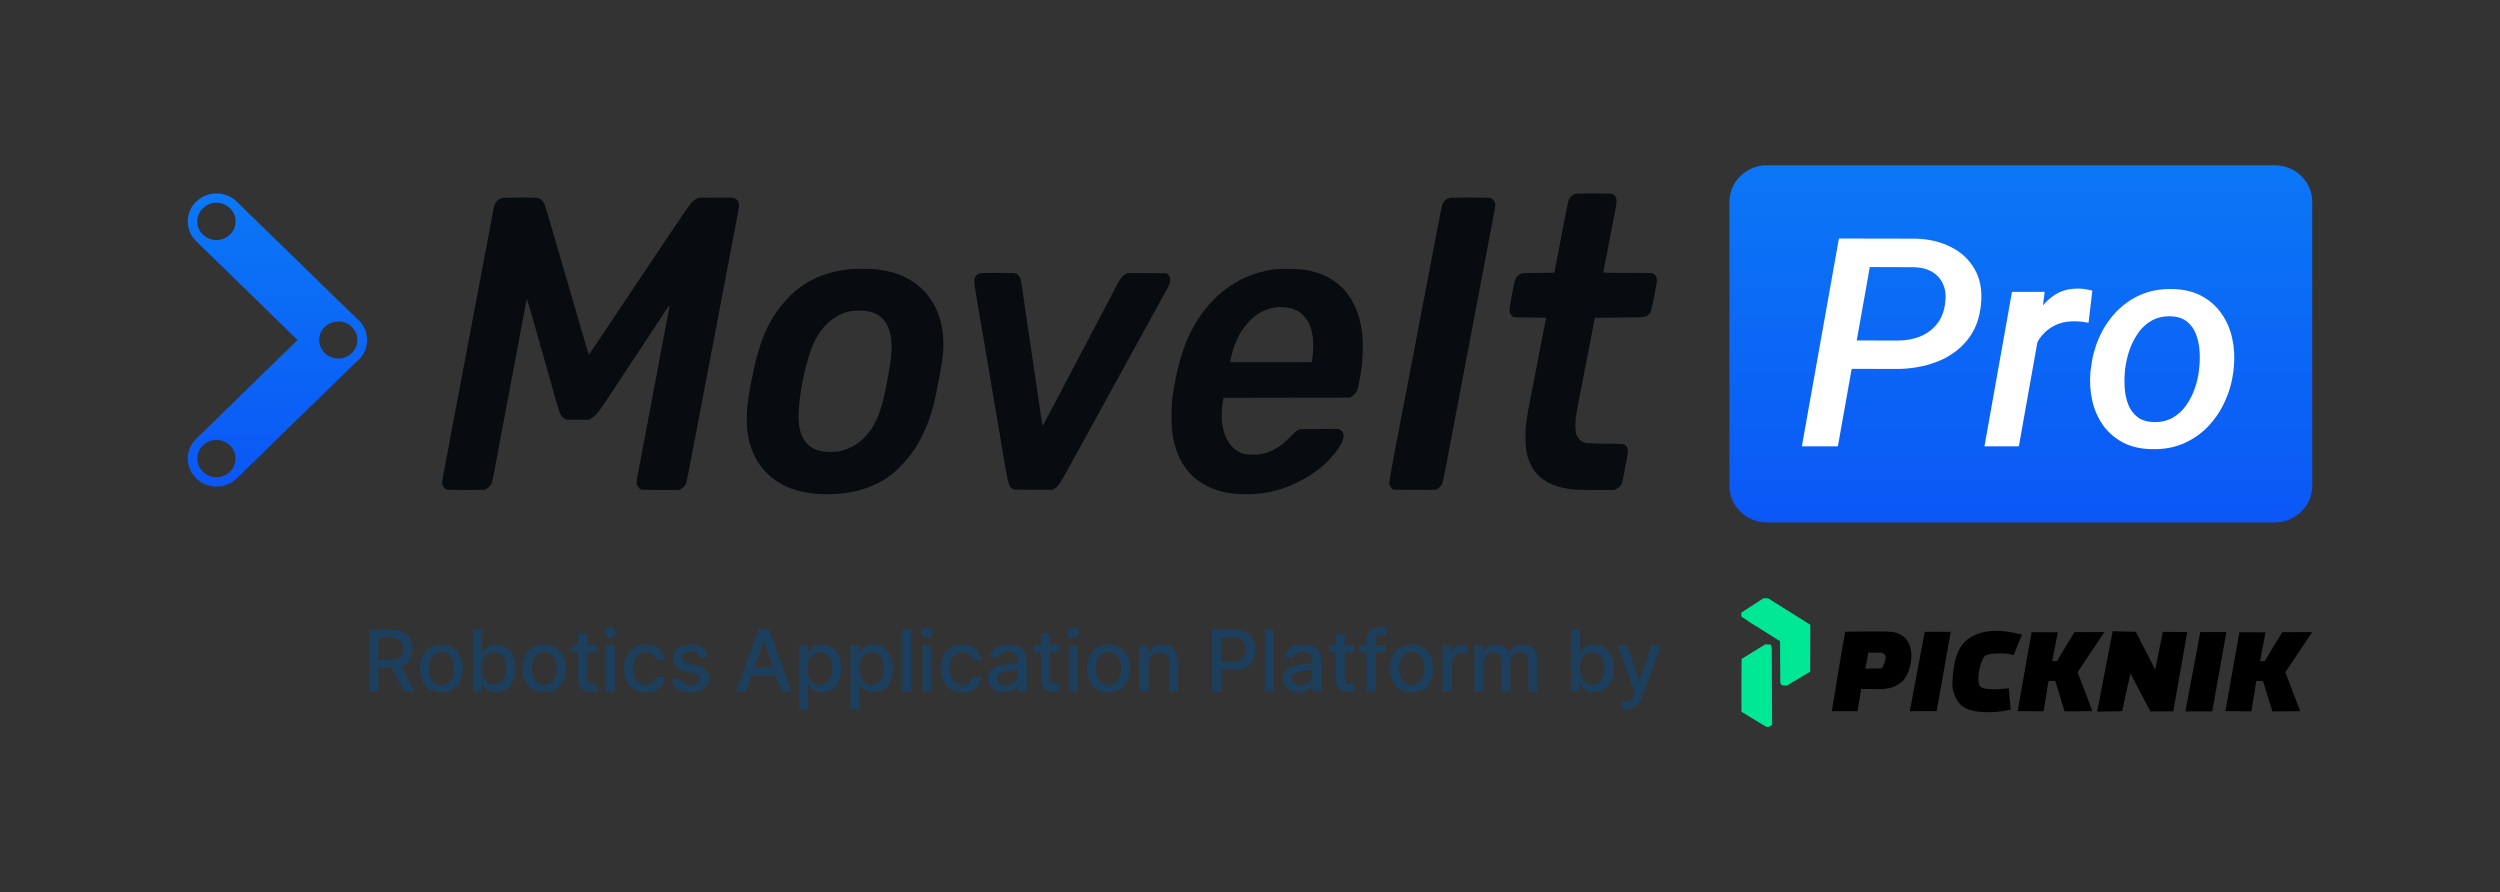
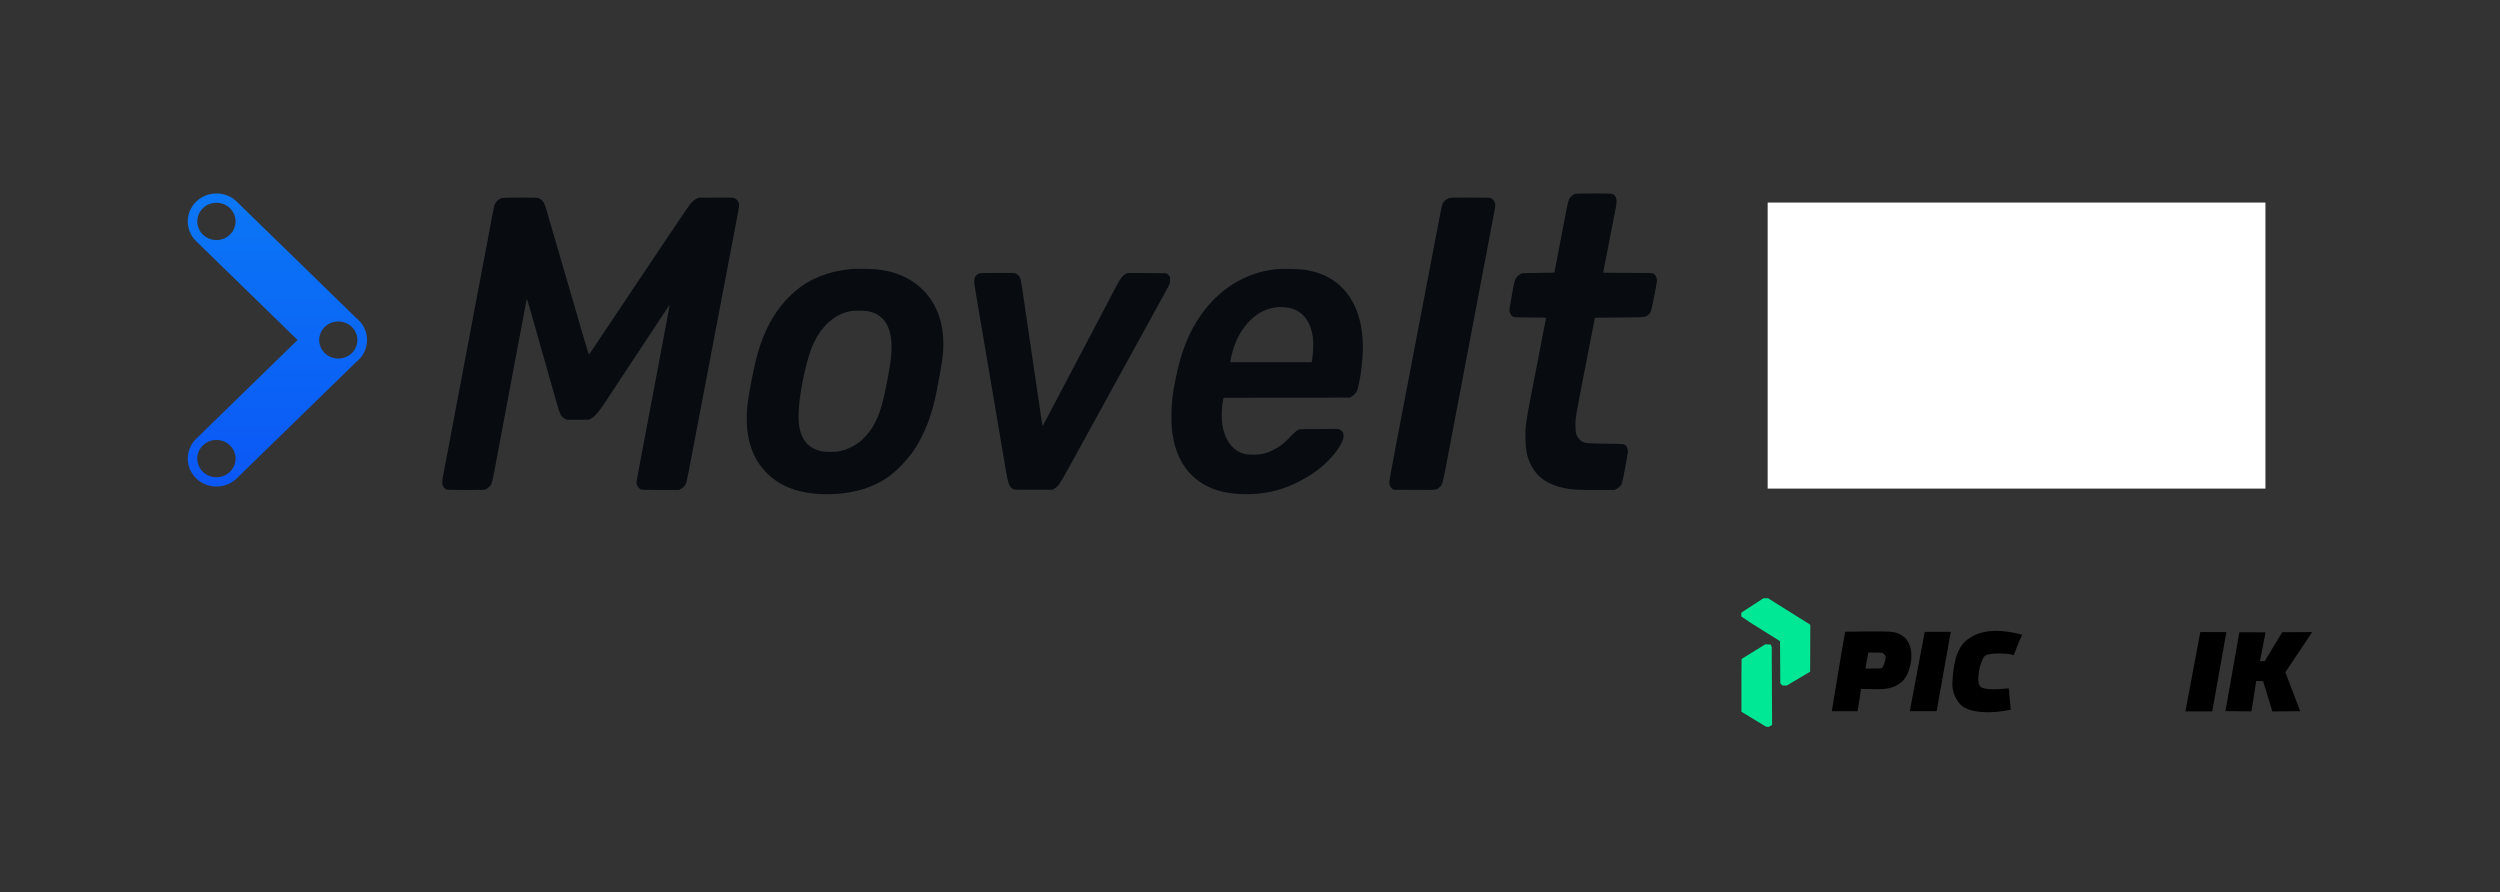
<svg xmlns="http://www.w3.org/2000/svg" width="426" height="152" viewBox="0 0 426 152" fill="none">
  <rect x="0" y="0" width="426" height="152" fill="#333333" stroke="none" />
  <path fill-rule="evenodd" clip-rule="evenodd" d="M268.351 33.043C268.071 33.155 267.658 33.491 267.49 33.744C267.26 34.092 267.168 34.45 266.768 36.552C266.43 38.331 266.02 40.46 265.416 43.566C265.294 44.2 265.119 45.111 265.028 45.59L264.863 46.463L262.097 46.498C259.375 46.532 259.327 46.535 259.069 46.69C258.924 46.777 258.706 46.946 258.584 47.066C258.15 47.495 258.089 47.696 257.616 50.306C257.201 52.598 257.178 52.767 257.247 53.111C257.336 53.562 257.615 53.919 257.964 54.028C258.127 54.078 259.111 54.105 260.844 54.105C263.322 54.106 263.474 54.113 263.444 54.228C263.392 54.424 263.235 55.214 262.906 56.932C262.738 57.815 262.403 59.559 262.161 60.806C261.92 62.054 261.641 63.498 261.541 64.017C261.441 64.535 261.161 65.98 260.918 67.228C259.969 72.112 259.882 72.803 259.942 74.965C259.991 76.739 260.216 77.834 260.78 79.043C261.808 81.244 263.674 82.581 266.547 83.174C267.865 83.446 268.617 83.49 271.959 83.489L275.131 83.489L275.446 83.324C275.855 83.111 276.194 82.772 276.356 82.417C276.497 82.107 277.399 77.35 277.401 76.91C277.402 76.616 277.267 76.201 277.104 76C276.811 75.637 276.843 75.641 273.545 75.597C270.268 75.554 270.121 75.539 269.497 75.182C269.18 75 268.725 74.409 268.598 74.015C268.454 73.566 268.406 72.204 268.505 71.311C268.576 70.668 268.827 69.257 269.315 66.774C269.561 65.517 269.9 63.781 270.097 62.761C270.183 62.319 270.595 60.199 271.014 58.049L271.776 54.141L275.973 54.106C280.606 54.067 280.35 54.093 280.887 53.615C281.348 53.206 281.326 53.28 282.04 49.639C282.361 48.004 282.384 47.831 282.32 47.514C282.235 47.094 282.022 46.765 281.734 46.612C281.542 46.51 281.089 46.498 277.387 46.498C275.114 46.498 273.239 46.481 273.221 46.46C273.202 46.438 273.242 46.148 273.309 45.814C273.444 45.138 273.976 42.387 274.505 39.623C274.851 37.816 275.026 36.921 275.328 35.408C275.6 34.045 275.464 33.415 274.828 33.091C274.588 32.969 274.372 32.961 271.555 32.964C269.579 32.967 268.473 32.994 268.351 33.043ZM85.49 33.753C84.941 33.919 84.415 34.457 84.231 35.043C84.182 35.2 84.071 35.713 83.984 36.184C83.897 36.655 83.699 37.716 83.542 38.541C83.386 39.366 83.192 40.403 83.111 40.844C83.029 41.286 82.933 41.788 82.896 41.961C82.86 42.134 82.733 42.793 82.614 43.427C82.496 44.06 82.301 45.097 82.182 45.73C82.062 46.363 81.865 47.416 81.742 48.068C81.62 48.721 81.465 49.537 81.398 49.883C81.331 50.228 81.178 51.037 81.057 51.68C80.641 53.895 80.409 55.123 80.067 56.932C79.878 57.931 79.582 59.501 79.408 60.422C79.234 61.344 78.94 62.898 78.754 63.877C78.568 64.856 78.317 66.191 78.196 66.844C78.075 67.496 77.934 68.234 77.883 68.484C77.832 68.733 77.65 69.691 77.478 70.613C77.306 71.534 77.096 72.649 77.012 73.09C76.928 73.532 76.761 74.427 76.64 75.08C76.519 75.732 76.379 76.47 76.329 76.72C76.278 76.969 76.138 77.7 76.018 78.343C75.897 78.986 75.697 80.038 75.572 80.681C75.325 81.955 75.295 82.44 75.443 82.759C75.569 83.029 75.848 83.323 76.068 83.416C76.183 83.465 77.325 83.49 79.412 83.49C82.504 83.49 82.588 83.487 82.86 83.343C83.013 83.263 83.249 83.075 83.385 82.927C83.835 82.438 83.847 82.394 84.447 79.163C84.615 78.261 84.88 76.847 85.037 76.022C85.194 75.197 85.46 73.783 85.628 72.881C85.797 71.979 86.132 70.189 86.375 68.903C86.617 67.617 86.882 66.203 86.965 65.762C87.047 65.32 87.243 64.284 87.4 63.458C87.557 62.633 87.725 61.738 87.773 61.469C87.821 61.2 87.989 60.305 88.147 59.48C88.421 58.045 88.564 57.281 88.895 55.502C88.977 55.06 89.173 54.024 89.33 53.198C89.488 52.373 89.648 51.517 89.686 51.295C89.725 51.073 89.776 50.916 89.801 50.946C89.826 50.975 90.113 51.942 90.439 53.094C90.766 54.245 91.54 56.978 92.159 59.166C92.779 61.354 93.421 63.615 93.587 64.191C93.949 65.452 94.654 67.925 95.054 69.338C95.416 70.615 95.636 71.004 96.168 71.309L96.536 71.52H98.439H100.342L100.756 71.291C101.43 70.919 101.984 70.269 103.2 68.425C103.798 67.517 104.653 66.224 105.098 65.552C105.543 64.88 106.425 63.546 107.057 62.586C107.689 61.626 108.882 59.82 109.707 58.573C111.972 55.147 113.433 52.937 113.775 52.416C113.943 52.159 114.09 51.958 114.099 51.969C114.109 51.98 114.018 52.52 113.897 53.169C113.776 53.819 113.609 54.711 113.527 55.153C113.444 55.594 113.248 56.63 113.09 57.456C112.933 58.281 112.765 59.176 112.717 59.445C112.668 59.714 112.515 60.531 112.375 61.26C112.236 61.989 112.04 63.026 111.941 63.563C111.841 64.1 111.574 65.514 111.349 66.704C111.124 67.894 110.872 69.229 110.791 69.67C110.709 70.112 110.599 70.693 110.546 70.962C110.455 71.425 110.364 71.907 109.763 75.115C109.402 77.049 108.855 79.94 108.64 81.06C108.539 81.585 108.458 82.103 108.458 82.211C108.461 82.655 108.842 83.254 109.222 83.416C109.338 83.465 110.475 83.49 112.554 83.49H115.71L116.04 83.305C116.446 83.079 116.771 82.723 116.921 82.343C117.023 82.082 117.448 79.91 119.191 70.717C119.514 69.009 119.821 67.407 119.871 67.158C119.922 66.908 120.227 65.306 120.552 63.598C121.731 57.376 122.52 53.219 122.64 52.605C122.869 51.428 123.07 50.374 123.571 47.719C123.846 46.26 124.112 44.863 124.163 44.613C124.214 44.364 124.48 42.966 124.755 41.507C125.03 40.048 125.31 38.572 125.377 38.227C125.986 35.113 126.013 34.904 125.852 34.472C125.738 34.166 125.37 33.817 125.064 33.725C124.895 33.673 123.862 33.655 121.907 33.669L119 33.69L118.591 33.908C118.344 34.039 118.03 34.289 117.803 34.536C117.587 34.77 115.919 37.198 113.924 40.181C111.999 43.06 109.244 47.175 107.803 49.325C106.362 51.474 104.124 54.819 102.83 56.758C101.536 58.697 100.441 60.326 100.398 60.379C100.333 60.458 100.166 59.951 99.468 57.552C99 55.944 98.551 54.409 98.47 54.141C98.389 53.872 97.873 52.097 97.323 50.197C96.772 48.297 96.256 46.522 96.176 46.253C95.947 45.486 95.238 43.053 94.182 39.413C92.931 35.102 92.857 34.865 92.641 34.506C92.401 34.108 92.038 33.822 91.655 33.73C91.19 33.618 85.872 33.638 85.49 33.753ZM246.824 33.782C246.418 33.94 245.979 34.345 245.81 34.72C245.727 34.905 245.383 36.563 244.894 39.134C244.464 41.399 244.042 43.613 243.957 44.055C243.872 44.496 243.722 45.282 243.624 45.8C243.526 46.318 243.345 47.26 243.222 47.894C243.099 48.527 242.931 49.407 242.848 49.848C242.766 50.289 242.598 51.169 242.475 51.802C242.352 52.436 242.184 53.315 242.101 53.757C242.018 54.198 241.826 55.203 241.674 55.99C241.522 56.777 241.087 59.054 240.707 61.05C240.327 63.047 239.975 64.884 239.924 65.133C239.873 65.383 239.648 66.545 239.425 67.716C239.201 68.887 238.501 72.551 237.87 75.858C237.238 79.165 236.72 82.017 236.72 82.195C236.72 82.604 236.9 83.005 237.197 83.259L237.426 83.455L240.995 83.474C244.979 83.496 244.806 83.515 245.325 83.002C245.829 82.507 245.806 82.591 246.735 77.662C247.01 76.203 247.276 74.806 247.326 74.556C247.377 74.307 247.643 72.909 247.917 71.45C248.192 69.991 248.457 68.594 248.508 68.344C248.593 67.924 249.12 65.148 249.633 62.411C249.752 61.778 249.931 60.836 250.03 60.318C250.13 59.799 250.297 58.92 250.402 58.363C250.508 57.807 250.663 56.99 250.747 56.548C251.177 54.306 251.448 52.878 252.02 49.848C252.364 48.025 252.687 46.328 252.738 46.079C252.789 45.829 252.971 44.871 253.142 43.95C253.314 43.029 253.495 42.071 253.546 41.821C253.664 41.245 254.593 36.329 254.733 35.54C254.82 35.053 254.826 34.893 254.766 34.65C254.67 34.263 254.303 33.832 253.982 33.733C253.814 33.681 252.656 33.657 250.436 33.658C247.459 33.66 247.109 33.672 246.824 33.782ZM145.001 45.848C144.078 45.941 142.643 46.184 141.927 46.367C138.591 47.223 136.042 48.763 133.801 51.276C131.664 53.672 130.187 56.467 129.154 60.073C128.441 62.556 127.585 66.911 127.333 69.321C127.228 70.333 127.214 72.169 127.306 73.022C127.484 74.676 127.812 75.977 128.369 77.243C129.753 80.389 132.383 82.613 135.869 83.586C139.34 84.555 144.03 84.404 147.49 83.213C150.21 82.275 152.111 80.995 154.119 78.747C155.661 77.02 156.58 75.573 157.597 73.265C158.156 71.996 158.284 71.655 158.718 70.264C159.188 68.76 159.319 68.165 160.125 63.912C160.78 60.447 160.889 58.778 160.61 56.485C160.126 52.508 157.958 49.224 154.643 47.443C153.137 46.635 151.595 46.175 149.48 45.904C148.74 45.808 145.761 45.772 145.001 45.848ZM217.095 45.908C212.04 46.585 207.806 49.218 204.665 53.635C202.608 56.53 201.293 59.807 200.359 64.366C199.752 67.327 199.629 68.399 199.623 70.787C199.618 72.741 199.665 73.348 199.933 74.755C200.905 79.873 204.232 83.156 209.276 83.975C211.915 84.404 214.868 84.263 217.437 83.585C219.758 82.973 222.287 81.737 224.404 80.181C226.212 78.852 228.036 76.779 228.679 75.324C228.984 74.634 229.032 74.021 228.81 73.649C228.73 73.514 228.539 73.333 228.385 73.245L228.105 73.085L224.777 73.105L221.45 73.125L221.094 73.321C220.873 73.443 220.489 73.78 220.084 74.207C218.914 75.442 218.213 76.01 217.15 76.583C215.858 77.28 214.736 77.531 213.195 77.467C212.221 77.427 211.916 77.363 211.24 77.052C209.734 76.358 208.658 74.669 208.295 72.427C208.117 71.331 208.163 69.399 208.393 68.265L208.49 67.787L219.262 67.769L230.034 67.751L230.314 67.587C230.663 67.382 231.097 66.921 231.245 66.599C231.392 66.276 231.775 64.406 231.932 63.239C232.404 59.739 232.32 56.927 231.672 54.455C230.698 50.744 228.5 48.085 225.318 46.769C224.636 46.487 223.463 46.164 222.507 45.995C221.435 45.805 218.244 45.754 217.095 45.908ZM166.858 46.594C166.309 46.815 166.064 47.169 166.013 47.818C165.983 48.197 166.037 48.561 166.709 52.5C166.791 52.98 166.945 53.891 167.051 54.524C167.158 55.158 167.326 56.147 167.426 56.723C167.525 57.299 167.735 58.539 167.892 59.48C168.049 60.42 168.217 61.41 168.266 61.679C168.316 61.947 168.47 62.858 168.61 63.703C168.75 64.547 168.917 65.537 168.982 65.901C169.046 66.266 169.228 67.334 169.386 68.274C169.543 69.215 169.822 70.864 170.006 71.939C170.19 73.014 170.455 74.584 170.597 75.429C170.737 76.273 170.905 77.263 170.969 77.627C171.033 77.992 171.202 78.997 171.344 79.861C171.751 82.326 171.977 82.969 172.557 83.309C172.801 83.452 172.882 83.455 176.072 83.455H179.337L179.702 83.248C180.296 82.91 180.644 82.402 182.102 79.745C182.835 78.407 183.566 77.078 183.725 76.79C183.885 76.502 184.36 75.638 184.78 74.87C185.2 74.103 185.649 73.286 185.778 73.055C185.99 72.675 186.487 71.772 189.648 66.006C190.196 65.008 190.818 63.877 191.032 63.493C191.245 63.109 191.945 61.837 192.587 60.666C194.786 56.659 196.055 54.35 196.192 54.106C196.268 53.971 196.717 53.155 197.19 52.291C197.662 51.427 198.293 50.281 198.59 49.743C199.327 48.412 199.352 48.35 199.384 47.789C199.407 47.362 199.392 47.271 199.264 47.063C199.184 46.932 199.04 46.759 198.943 46.679C198.77 46.535 198.719 46.533 195.428 46.533H192.089L191.778 46.704C191.29 46.972 190.895 47.481 190.309 48.592C189.479 50.17 187.725 53.505 187.3 54.315C187.087 54.718 186.361 56.1 185.684 57.386C185.007 58.672 184.173 60.258 183.831 60.911C183.489 61.563 183.133 62.239 183.039 62.411C182.945 62.584 182.58 63.275 182.228 63.947C181.876 64.619 181.372 65.577 181.109 66.076C180.846 66.575 180.342 67.533 179.99 68.205C179.638 68.876 179.233 69.646 179.09 69.915C178.947 70.183 178.57 70.899 178.252 71.505C177.933 72.111 177.663 72.595 177.651 72.582C177.628 72.556 177.367 70.82 176.537 65.168C176.244 63.172 175.657 59.183 175.232 56.304C174.808 53.425 174.36 50.378 174.238 49.534C174.115 48.689 173.973 47.834 173.922 47.632C173.811 47.192 173.548 46.837 173.188 46.642C172.931 46.502 172.831 46.498 170.003 46.501C167.78 46.503 167.03 46.525 166.858 46.594ZM219.832 52.511C222.008 52.995 223.397 54.821 223.726 57.63C223.818 58.428 223.767 60.125 223.622 61.033L223.513 61.714H216.58H209.646L209.687 61.366C209.71 61.175 209.828 60.649 209.95 60.198C210.535 58.031 211.34 56.474 212.613 55.043C214.107 53.365 215.717 52.527 217.81 52.337C218.302 52.292 219.191 52.369 219.832 52.511ZM147.833 53.02C149.969 53.381 151.324 54.815 151.747 57.162C152.114 59.194 151.96 60.979 151.003 65.797C150.289 69.394 149.72 71.081 148.618 72.878C148.185 73.583 147.299 74.61 146.653 75.157C145.632 76.021 144.106 76.725 142.822 76.925C142.138 77.032 140.659 77.017 140.049 76.897C137.73 76.441 136.455 74.91 136.131 72.194C135.889 70.165 136.4 66.096 137.376 62.291C137.964 59.997 138.473 58.653 139.262 57.312C140.667 54.923 142.847 53.319 145.126 52.998C145.821 52.9 147.19 52.911 147.833 53.02Z" fill="#080C11" />
  <path fill-rule="evenodd" clip-rule="evenodd" d="M40.347 34.36C38.436 32.498 35.338 32.498 33.427 34.36C31.517 36.222 31.517 39.24 33.427 41.102L50.704 57.935L33.427 74.769C31.517 76.631 31.517 79.649 33.427 81.511C35.338 83.373 38.436 83.373 40.347 81.511L60.684 61.695C60.83 61.582 60.971 61.46 61.106 61.329C62.067 60.392 62.545 59.163 62.539 57.935C62.545 56.708 62.067 55.479 61.106 54.542C60.971 54.411 60.83 54.288 60.684 54.176L40.347 34.36ZM34.576 39.974C35.85 41.215 37.916 41.215 39.189 39.974C40.463 38.733 40.463 36.721 39.189 35.479C37.916 34.238 35.85 34.238 34.576 35.479C33.302 36.721 33.302 38.733 34.576 39.974ZM54.4 58.275C54.48 58.965 54.792 59.635 55.335 60.165C56.609 61.406 58.675 61.406 59.948 60.165C60.668 59.464 60.981 58.516 60.888 57.6C60.808 56.91 60.496 56.24 59.953 55.71C58.679 54.469 56.614 54.469 55.34 55.71C54.62 56.412 54.307 57.359 54.4 58.275ZM39.189 80.392C40.463 79.15 40.463 77.138 39.189 75.897C37.916 74.656 35.85 74.656 34.576 75.897C33.302 77.138 33.302 79.15 34.576 80.392C35.85 81.633 37.916 81.633 39.189 80.392Z" fill="url(#paint0_linear_96_207)" />
  <rect x="301.21" y="34.516" width="84.821" height="48.74" fill="white" />
-   <path fill-rule="evenodd" clip-rule="evenodd" d="M301.1 28.158C297.562 28.158 294.693 30.953 294.693 34.401V82.784C294.693 86.232 297.562 89.027 301.1 89.027H387.598C391.137 89.027 394.006 86.232 394.006 82.784V34.401C394.006 30.953 391.137 28.158 387.598 28.158H301.1ZM323.155 62.87L315.526 62.851L313.175 76.05H307.037L313.35 40.644L326.399 40.668C328.644 40.717 330.648 41.187 332.412 42.079C334.175 42.954 335.522 44.203 336.454 45.824C337.402 47.445 337.776 49.398 337.576 51.684C337.36 54.229 336.562 56.337 335.181 58.007C333.817 59.66 332.079 60.884 329.966 61.679C327.854 62.473 325.584 62.87 323.155 62.87ZM318.614 45.508L316.387 58.012L323.355 58.031C324.735 58.031 325.999 57.804 327.147 57.35C328.311 56.88 329.268 56.183 330.016 55.259C330.781 54.335 331.256 53.159 331.439 51.733C331.621 50.533 331.53 49.479 331.164 48.572C330.798 47.648 330.199 46.926 329.368 46.407C328.536 45.872 327.488 45.581 326.224 45.532L318.614 45.508ZM344.013 76.05L347.177 58.291C347.585 57.563 348.086 56.942 348.679 56.426C349.295 55.875 350.01 55.453 350.825 55.161C351.64 54.87 352.555 54.732 353.569 54.748C353.952 54.748 354.335 54.773 354.717 54.821C355.116 54.87 355.507 54.926 355.89 54.991L356.538 49.52C356.156 49.423 355.773 49.342 355.391 49.277C355.008 49.212 354.626 49.179 354.243 49.179C352.63 49.147 351.257 49.504 350.126 50.249C349.37 50.737 348.702 51.331 348.124 52.029L348.405 49.739H342.841L338.15 76.05H344.013ZM356.289 62.773L356.214 63.332C356.064 65.034 356.164 66.672 356.514 68.244C356.863 69.801 357.47 71.195 358.335 72.427C359.216 73.659 360.348 74.648 361.728 75.394C363.125 76.123 364.78 76.504 366.693 76.537C368.673 76.585 370.469 76.261 372.082 75.564C373.713 74.85 375.118 73.87 376.299 72.621C377.497 71.357 378.453 69.914 379.168 68.293C379.9 66.672 380.374 64.953 380.591 63.138L380.64 62.578C380.807 60.86 380.715 59.214 380.366 57.642C380.017 56.053 379.401 54.643 378.52 53.411C377.655 52.162 376.524 51.165 375.126 50.42C373.746 49.674 372.091 49.285 370.161 49.252C368.165 49.204 366.352 49.536 364.722 50.249C363.109 50.963 361.703 51.96 360.506 53.24C359.325 54.505 358.376 55.956 357.661 57.593C356.946 59.231 356.489 60.957 356.289 62.773ZM362.077 63.332L362.127 62.773C362.26 61.768 362.502 60.738 362.851 59.685C363.217 58.631 363.708 57.658 364.323 56.767C364.938 55.875 365.704 55.17 366.618 54.651C367.533 54.116 368.614 53.865 369.862 53.897C371.026 53.929 371.958 54.229 372.656 54.797C373.355 55.348 373.871 56.069 374.203 56.961C374.536 57.836 374.736 58.777 374.802 59.782C374.869 60.771 374.852 61.703 374.752 62.578L374.702 63.138C374.586 64.143 374.345 65.172 373.979 66.226C373.613 67.263 373.122 68.22 372.507 69.095C371.891 69.971 371.126 70.668 370.211 71.187C369.296 71.706 368.224 71.949 366.993 71.916C365.828 71.884 364.897 71.592 364.198 71.041C363.5 70.49 362.984 69.784 362.651 68.925C362.319 68.066 362.119 67.142 362.052 66.153C361.986 65.164 361.994 64.224 362.077 63.332Z" fill="url(#paint1_linear_96_207)" />
-   <path d="M62.901 117.842V107.296H66.66C67.477 107.296 68.155 107.437 68.694 107.719C69.236 108 69.641 108.39 69.909 108.887C70.177 109.382 70.311 109.953 70.311 110.602C70.311 111.247 70.175 111.816 69.904 112.306C69.636 112.794 69.231 113.173 68.689 113.444C68.15 113.716 67.472 113.851 66.655 113.851H63.807V112.482H66.511C67.025 112.482 67.444 112.408 67.767 112.26C68.093 112.113 68.332 111.898 68.483 111.616C68.634 111.335 68.709 110.997 68.709 110.602C68.709 110.204 68.632 109.859 68.478 109.567C68.326 109.275 68.088 109.052 67.762 108.898C67.439 108.74 67.015 108.661 66.49 108.661H64.492V117.842H62.901ZM68.107 113.084L70.712 117.842H68.9L66.346 113.084H68.107ZM75.211 118.001C74.469 118.001 73.822 117.831 73.269 117.492C72.717 117.152 72.288 116.676 71.982 116.065C71.677 115.454 71.524 114.74 71.524 113.923C71.524 113.103 71.677 112.385 71.982 111.771C72.288 111.156 72.717 110.679 73.269 110.339C73.822 110 74.469 109.83 75.211 109.83C75.952 109.83 76.599 110 77.152 110.339C77.704 110.679 78.134 111.156 78.439 111.771C78.745 112.385 78.897 113.103 78.897 113.923C78.897 114.74 78.745 115.454 78.439 116.065C78.134 116.676 77.704 117.152 77.152 117.492C76.599 117.831 75.952 118.001 75.211 118.001ZM75.216 116.709C75.696 116.709 76.094 116.582 76.41 116.328C76.726 116.074 76.96 115.736 77.111 115.314C77.265 114.891 77.342 114.426 77.342 113.918C77.342 113.414 77.265 112.95 77.111 112.528C76.96 112.102 76.726 111.761 76.41 111.503C76.094 111.246 75.696 111.117 75.216 111.117C74.732 111.117 74.33 111.246 74.011 111.503C73.695 111.761 73.46 112.102 73.305 112.528C73.154 112.95 73.079 113.414 73.079 113.918C73.079 114.426 73.154 114.891 73.305 115.314C73.46 115.736 73.695 116.074 74.011 116.328C74.33 116.582 74.732 116.709 75.216 116.709ZM80.594 117.842V107.296H82.134V111.215H82.227C82.316 111.05 82.445 110.86 82.613 110.643C82.781 110.427 83.014 110.238 83.313 110.077C83.612 109.912 84.007 109.83 84.498 109.83C85.136 109.83 85.706 109.991 86.207 110.314C86.708 110.636 87.101 111.102 87.386 111.709C87.674 112.317 87.819 113.048 87.819 113.903C87.819 114.757 87.676 115.49 87.391 116.101C87.106 116.709 86.715 117.178 86.217 117.507C85.72 117.833 85.151 117.996 84.513 117.996C84.032 117.996 83.639 117.916 83.334 117.754C83.032 117.593 82.795 117.404 82.623 117.188C82.452 116.972 82.319 116.779 82.227 116.611H82.098V117.842H80.594ZM82.103 113.887C82.103 114.443 82.184 114.931 82.345 115.35C82.507 115.768 82.74 116.096 83.045 116.333C83.351 116.567 83.725 116.683 84.168 116.683C84.628 116.683 85.012 116.561 85.321 116.318C85.63 116.07 85.864 115.736 86.022 115.314C86.183 114.891 86.264 114.416 86.264 113.887C86.264 113.365 86.185 112.897 86.027 112.482C85.872 112.066 85.639 111.738 85.326 111.498C85.018 111.258 84.631 111.138 84.168 111.138C83.722 111.138 83.344 111.253 83.035 111.483C82.73 111.713 82.498 112.034 82.34 112.445C82.182 112.857 82.103 113.338 82.103 113.887ZM92.734 118.001C91.993 118.001 91.346 117.831 90.793 117.492C90.24 117.152 89.811 116.676 89.505 116.065C89.2 115.454 89.047 114.74 89.047 113.923C89.047 113.103 89.2 112.385 89.505 111.771C89.811 111.156 90.24 110.679 90.793 110.339C91.346 110 91.993 109.83 92.734 109.83C93.475 109.83 94.123 110 94.675 110.339C95.228 110.679 95.657 111.156 95.963 111.771C96.268 112.385 96.421 113.103 96.421 113.923C96.421 114.74 96.268 115.454 95.963 116.065C95.657 116.676 95.228 117.152 94.675 117.492C94.123 117.831 93.475 118.001 92.734 118.001ZM92.739 116.709C93.22 116.709 93.618 116.582 93.934 116.328C94.25 116.074 94.483 115.736 94.634 115.314C94.788 114.891 94.866 114.426 94.866 113.918C94.866 113.414 94.788 112.95 94.634 112.528C94.483 112.102 94.25 111.761 93.934 111.503C93.618 111.246 93.22 111.117 92.739 111.117C92.255 111.117 91.853 111.246 91.534 111.503C91.219 111.761 90.983 112.102 90.829 112.528C90.678 112.95 90.602 113.414 90.602 113.918C90.602 114.426 90.678 114.891 90.829 115.314C90.983 115.736 91.219 116.074 91.534 116.328C91.853 116.582 92.255 116.709 92.739 116.709ZM101.686 109.933V111.169H97.366V109.933H101.686ZM98.525 108.038H100.064V115.52C100.064 115.818 100.109 116.043 100.198 116.194C100.287 116.342 100.402 116.443 100.543 116.498C100.687 116.549 100.844 116.575 101.012 116.575C101.135 116.575 101.243 116.567 101.336 116.549C101.429 116.532 101.501 116.518 101.552 116.508L101.83 117.78C101.741 117.814 101.614 117.849 101.449 117.883C101.285 117.921 101.079 117.941 100.832 117.945C100.426 117.952 100.049 117.88 99.699 117.729C99.349 117.577 99.065 117.344 98.849 117.028C98.633 116.712 98.525 116.316 98.525 115.839V108.038ZM103.244 117.842V109.933H104.784V117.842H103.244ZM104.022 108.712C103.754 108.712 103.524 108.623 103.332 108.445C103.143 108.263 103.049 108.046 103.049 107.796C103.049 107.542 103.143 107.326 103.332 107.147C103.524 106.965 103.754 106.874 104.022 106.874C104.29 106.874 104.518 106.965 104.707 107.147C104.899 107.326 104.995 107.542 104.995 107.796C104.995 108.046 104.899 108.263 104.707 108.445C104.518 108.623 104.29 108.712 104.022 108.712ZM110.042 118.001C109.276 118.001 108.617 117.828 108.064 117.481C107.515 117.131 107.093 116.649 106.798 116.034C106.503 115.42 106.355 114.716 106.355 113.923C106.355 113.12 106.506 112.411 106.808 111.797C107.11 111.179 107.536 110.696 108.085 110.35C108.634 110.003 109.281 109.83 110.026 109.83C110.627 109.83 111.163 109.941 111.633 110.164C112.103 110.384 112.482 110.693 112.771 111.091C113.063 111.489 113.236 111.955 113.291 112.487H111.792C111.71 112.116 111.521 111.797 111.226 111.529C110.934 111.261 110.543 111.127 110.052 111.127C109.623 111.127 109.247 111.241 108.924 111.467C108.605 111.69 108.356 112.01 108.178 112.425C107.999 112.837 107.91 113.324 107.91 113.887C107.91 114.464 107.997 114.962 108.173 115.381C108.348 115.799 108.595 116.124 108.914 116.354C109.237 116.584 109.616 116.699 110.052 116.699C110.344 116.699 110.608 116.645 110.845 116.539C111.085 116.429 111.286 116.273 111.447 116.07C111.612 115.868 111.727 115.624 111.792 115.339H113.291C113.236 115.851 113.069 116.307 112.791 116.709C112.513 117.111 112.141 117.426 111.674 117.656C111.211 117.886 110.666 118.001 110.042 118.001ZM120.719 111.864L119.324 112.111C119.265 111.932 119.172 111.762 119.045 111.601C118.922 111.44 118.754 111.308 118.541 111.205C118.328 111.102 118.062 111.05 117.743 111.05C117.307 111.05 116.943 111.148 116.651 111.344C116.359 111.536 116.213 111.785 116.213 112.09C116.213 112.355 116.311 112.567 116.507 112.729C116.703 112.89 117.018 113.022 117.454 113.125L118.711 113.414C119.439 113.582 119.981 113.841 120.338 114.191C120.695 114.541 120.873 114.996 120.873 115.556C120.873 116.029 120.736 116.452 120.461 116.822C120.19 117.19 119.811 117.478 119.324 117.687C118.839 117.897 118.278 118.001 117.64 118.001C116.754 118.001 116.031 117.813 115.472 117.435C114.912 117.054 114.569 116.513 114.442 115.813L115.93 115.586C116.023 115.974 116.213 116.268 116.502 116.467C116.79 116.663 117.166 116.76 117.629 116.76C118.134 116.76 118.537 116.656 118.839 116.446C119.142 116.234 119.293 115.974 119.293 115.669C119.293 115.422 119.2 115.214 119.015 115.046C118.833 114.878 118.553 114.751 118.175 114.665L116.836 114.371C116.098 114.203 115.553 113.935 115.199 113.568C114.849 113.201 114.674 112.736 114.674 112.173C114.674 111.706 114.804 111.297 115.065 110.947C115.326 110.597 115.686 110.324 116.146 110.128C116.606 109.929 117.133 109.83 117.727 109.83C118.582 109.83 119.255 110.015 119.746 110.386C120.237 110.753 120.561 111.246 120.719 111.864ZM127.128 117.842H125.439L129.234 107.296H131.072L134.867 117.842H133.178L130.197 109.212H130.114L127.128 117.842ZM127.411 113.712H132.89V115.051H127.411V113.712ZM136.121 120.808V109.933H137.625V111.215H137.754C137.843 111.05 137.972 110.86 138.14 110.643C138.308 110.427 138.542 110.238 138.84 110.077C139.139 109.912 139.534 109.83 140.024 109.83C140.663 109.83 141.233 109.991 141.734 110.314C142.235 110.636 142.628 111.102 142.913 111.709C143.201 112.317 143.346 113.048 143.346 113.903C143.346 114.757 143.203 115.49 142.918 116.101C142.633 116.709 142.242 117.178 141.744 117.507C141.247 117.833 140.678 117.996 140.04 117.996C139.559 117.996 139.166 117.916 138.861 117.754C138.559 117.593 138.322 117.404 138.15 117.188C137.979 116.972 137.846 116.779 137.754 116.611H137.661V120.808H136.121ZM137.63 113.887C137.63 114.443 137.711 114.931 137.872 115.35C138.033 115.768 138.267 116.096 138.572 116.333C138.878 116.567 139.252 116.683 139.695 116.683C140.155 116.683 140.539 116.561 140.848 116.318C141.157 116.07 141.391 115.736 141.549 115.314C141.71 114.891 141.791 114.416 141.791 113.887C141.791 113.365 141.712 112.897 141.554 112.482C141.399 112.066 141.166 111.738 140.853 111.498C140.545 111.258 140.158 111.138 139.695 111.138C139.249 111.138 138.871 111.253 138.562 111.483C138.257 111.713 138.025 112.034 137.867 112.445C137.709 112.857 137.63 113.338 137.63 113.887ZM144.926 120.808V109.933H146.429V111.215H146.558C146.647 111.05 146.776 110.86 146.944 110.643C147.112 110.427 147.346 110.238 147.644 110.077C147.943 109.912 148.338 109.83 148.829 109.83C149.467 109.83 150.037 109.991 150.538 110.314C151.039 110.636 151.432 111.102 151.717 111.709C152.006 112.317 152.15 113.048 152.15 113.903C152.15 114.757 152.007 115.49 151.723 116.101C151.438 116.709 151.046 117.178 150.549 117.507C150.051 117.833 149.483 117.996 148.844 117.996C148.364 117.996 147.97 117.916 147.665 117.754C147.363 117.593 147.126 117.404 146.954 117.188C146.783 116.972 146.651 116.779 146.558 116.611H146.465V120.808H144.926ZM146.434 113.887C146.434 114.443 146.515 114.931 146.676 115.35C146.838 115.768 147.071 116.096 147.377 116.333C147.682 116.567 148.056 116.683 148.499 116.683C148.959 116.683 149.344 116.561 149.653 116.318C149.962 116.07 150.195 115.736 150.353 115.314C150.514 114.891 150.595 114.416 150.595 113.887C150.595 113.365 150.516 112.897 150.358 112.482C150.204 112.066 149.97 111.738 149.658 111.498C149.349 111.258 148.963 111.138 148.499 111.138C148.053 111.138 147.675 111.253 147.366 111.483C147.061 111.713 146.829 112.034 146.671 112.445C146.513 112.857 146.434 113.338 146.434 113.887ZM155.269 107.296V117.842H153.73V107.296H155.269ZM157.196 117.842V109.933H158.735V117.842H157.196ZM157.973 108.712C157.705 108.712 157.475 108.623 157.283 108.445C157.094 108.263 157 108.046 157 107.796C157 107.542 157.094 107.326 157.283 107.147C157.475 106.965 157.705 106.874 157.973 106.874C158.241 106.874 158.469 106.965 158.658 107.147C158.85 107.326 158.946 107.542 158.946 107.796C158.946 108.046 158.85 108.263 158.658 108.445C158.469 108.623 158.241 108.712 157.973 108.712ZM163.993 118.001C163.228 118.001 162.568 117.828 162.016 117.481C161.467 117.131 161.044 116.649 160.749 116.034C160.454 115.42 160.306 114.716 160.306 113.923C160.306 113.12 160.457 112.411 160.759 111.797C161.061 111.179 161.487 110.696 162.036 110.35C162.586 110.003 163.233 109.83 163.978 109.83C164.578 109.83 165.114 109.941 165.584 110.164C166.054 110.384 166.434 110.693 166.722 111.091C167.014 111.489 167.187 111.955 167.242 112.487H165.744C165.661 112.116 165.473 111.797 165.177 111.529C164.886 111.261 164.494 111.127 164.003 111.127C163.574 111.127 163.198 111.241 162.876 111.467C162.556 111.69 162.308 112.01 162.129 112.425C161.951 112.837 161.861 113.324 161.861 113.887C161.861 114.464 161.949 114.962 162.124 115.381C162.299 115.799 162.546 116.124 162.865 116.354C163.188 116.584 163.567 116.699 164.003 116.699C164.295 116.699 164.559 116.645 164.796 116.539C165.037 116.429 165.237 116.273 165.399 116.07C165.564 115.868 165.679 115.624 165.744 115.339H167.242C167.187 115.851 167.021 116.307 166.743 116.709C166.465 117.111 166.092 117.426 165.625 117.656C165.162 117.886 164.618 118.001 163.993 118.001ZM171.045 118.017C170.544 118.017 170.091 117.924 169.686 117.739C169.281 117.55 168.96 117.277 168.723 116.92C168.49 116.563 168.373 116.125 168.373 115.607C168.373 115.161 168.459 114.794 168.63 114.505C168.802 114.217 169.034 113.989 169.325 113.82C169.617 113.652 169.943 113.525 170.304 113.439C170.664 113.353 171.032 113.288 171.406 113.244C171.879 113.189 172.264 113.144 172.559 113.11C172.854 113.072 173.069 113.012 173.203 112.93C173.337 112.847 173.404 112.713 173.404 112.528V112.492C173.404 112.042 173.277 111.694 173.023 111.447C172.772 111.199 172.398 111.076 171.9 111.076C171.382 111.076 170.973 111.191 170.675 111.421C170.379 111.647 170.175 111.9 170.062 112.178L168.615 111.848C168.786 111.368 169.037 110.98 169.367 110.684C169.7 110.386 170.082 110.17 170.515 110.036C170.947 109.898 171.402 109.83 171.879 109.83C172.195 109.83 172.53 109.867 172.883 109.943C173.241 110.015 173.573 110.149 173.882 110.345C174.195 110.54 174.451 110.82 174.65 111.184C174.849 111.544 174.948 112.013 174.948 112.59V117.842H173.445V116.76H173.383C173.283 116.96 173.134 117.155 172.935 117.347C172.736 117.54 172.48 117.699 172.168 117.826C171.855 117.953 171.481 118.017 171.045 118.017ZM171.38 116.781C171.806 116.781 172.169 116.697 172.472 116.529C172.777 116.361 173.009 116.141 173.167 115.87C173.328 115.595 173.409 115.302 173.409 114.989V113.97C173.354 114.025 173.247 114.076 173.089 114.124C172.935 114.169 172.758 114.208 172.559 114.243C172.36 114.273 172.166 114.303 171.977 114.33C171.788 114.354 171.631 114.375 171.504 114.392C171.205 114.43 170.932 114.493 170.685 114.582C170.441 114.672 170.245 114.8 170.098 114.969C169.954 115.133 169.882 115.353 169.882 115.628C169.882 116.009 170.022 116.297 170.304 116.493C170.585 116.685 170.944 116.781 171.38 116.781ZM180.546 109.933V111.169H176.226V109.933H180.546ZM177.384 108.038H178.924V115.52C178.924 115.818 178.969 116.043 179.058 116.194C179.147 116.342 179.262 116.443 179.403 116.498C179.547 116.549 179.703 116.575 179.871 116.575C179.995 116.575 180.103 116.567 180.196 116.549C180.288 116.532 180.361 116.518 180.412 116.508L180.69 117.78C180.601 117.814 180.474 117.849 180.309 117.883C180.144 117.921 179.938 117.941 179.691 117.945C179.286 117.952 178.908 117.88 178.558 117.729C178.208 117.577 177.925 117.344 177.709 117.028C177.492 116.712 177.384 116.316 177.384 115.839V108.038ZM182.104 117.842V109.933H183.644V117.842H182.104ZM182.882 108.712C182.614 108.712 182.384 108.623 182.192 108.445C182.003 108.263 181.908 108.046 181.908 107.796C181.908 107.542 182.003 107.326 182.192 107.147C182.384 106.965 182.614 106.874 182.882 106.874C183.149 106.874 183.378 106.965 183.566 107.147C183.759 107.326 183.855 107.542 183.855 107.796C183.855 108.046 183.759 108.263 183.566 108.445C183.378 108.623 183.149 108.712 182.882 108.712ZM188.901 118.001C188.16 118.001 187.513 117.831 186.96 117.492C186.407 117.152 185.978 116.676 185.673 116.065C185.367 115.454 185.215 114.74 185.215 113.923C185.215 113.103 185.367 112.385 185.673 111.771C185.978 111.156 186.407 110.679 186.96 110.339C187.513 110 188.16 109.83 188.901 109.83C189.643 109.83 190.29 110 190.843 110.339C191.395 110.679 191.824 111.156 192.13 111.771C192.435 112.385 192.588 113.103 192.588 113.923C192.588 114.74 192.435 115.454 192.13 116.065C191.824 116.676 191.395 117.152 190.843 117.492C190.29 117.831 189.643 118.001 188.901 118.001ZM188.906 116.709C189.387 116.709 189.785 116.582 190.101 116.328C190.417 116.074 190.65 115.736 190.801 115.314C190.956 114.891 191.033 114.426 191.033 113.918C191.033 113.414 190.956 112.95 190.801 112.528C190.65 112.102 190.417 111.761 190.101 111.503C189.785 111.246 189.387 111.117 188.906 111.117C188.422 111.117 188.021 111.246 187.702 111.503C187.386 111.761 187.151 112.102 186.996 112.528C186.845 112.95 186.77 113.414 186.77 113.918C186.77 114.426 186.845 114.891 186.996 115.314C187.151 115.736 187.386 116.074 187.702 116.328C188.021 116.582 188.422 116.709 188.906 116.709ZM195.701 113.146V117.842H194.162V109.933H195.639V111.22H195.737C195.919 110.801 196.204 110.465 196.592 110.211C196.983 109.957 197.476 109.83 198.07 109.83C198.609 109.83 199.081 109.943 199.486 110.17C199.891 110.393 200.205 110.726 200.428 111.169C200.651 111.611 200.763 112.159 200.763 112.811V117.842H199.223V112.996C199.223 112.423 199.074 111.975 198.775 111.653C198.477 111.326 198.066 111.163 197.545 111.163C197.188 111.163 196.87 111.241 196.592 111.395C196.317 111.55 196.099 111.776 195.938 112.075C195.78 112.37 195.701 112.727 195.701 113.146ZM206.499 117.842V107.296H210.258C211.078 107.296 211.758 107.446 212.297 107.744C212.836 108.043 213.239 108.451 213.507 108.97C213.774 109.485 213.908 110.065 213.908 110.71C213.908 111.359 213.773 111.943 213.501 112.461C213.234 112.976 212.829 113.384 212.286 113.686C211.747 113.985 211.069 114.134 210.252 114.134H207.667V112.785H210.108C210.627 112.785 211.047 112.696 211.37 112.518C211.692 112.336 211.929 112.088 212.08 111.776C212.231 111.464 212.307 111.108 212.307 110.71C212.307 110.312 212.231 109.958 212.08 109.65C211.929 109.341 211.691 109.099 211.365 108.923C211.042 108.748 210.616 108.661 210.088 108.661H208.09V117.842H206.499ZM217.045 107.296V117.842H215.505V107.296H217.045ZM221.272 118.017C220.771 118.017 220.318 117.924 219.913 117.739C219.508 117.55 219.187 117.277 218.95 116.92C218.717 116.563 218.6 116.125 218.6 115.607C218.6 115.161 218.686 114.794 218.858 114.505C219.029 114.217 219.261 113.989 219.553 113.82C219.844 113.652 220.171 113.525 220.531 113.439C220.891 113.353 221.259 113.288 221.633 113.244C222.107 113.189 222.491 113.144 222.786 113.11C223.082 113.072 223.296 113.012 223.43 112.93C223.564 112.847 223.631 112.713 223.631 112.528V112.492C223.631 112.042 223.504 111.694 223.25 111.447C222.999 111.199 222.625 111.076 222.127 111.076C221.609 111.076 221.2 111.191 220.902 111.421C220.606 111.647 220.402 111.9 220.289 112.178L218.842 111.848C219.014 111.368 219.264 110.98 219.594 110.684C219.927 110.386 220.31 110.17 220.742 110.036C221.175 109.898 221.629 109.83 222.107 109.83C222.422 109.83 222.757 109.867 223.111 109.943C223.468 110.015 223.801 110.149 224.11 110.345C224.422 110.54 224.678 110.82 224.877 111.184C225.076 111.544 225.176 112.013 225.176 112.59V117.842H223.672V116.76H223.61C223.511 116.96 223.361 117.155 223.162 117.347C222.963 117.54 222.707 117.699 222.395 117.826C222.083 117.953 221.708 118.017 221.272 118.017ZM221.607 116.781C222.033 116.781 222.397 116.697 222.699 116.529C223.004 116.361 223.236 116.141 223.394 115.87C223.555 115.595 223.636 115.302 223.636 114.989V113.97C223.581 114.025 223.475 114.076 223.317 114.124C223.162 114.169 222.985 114.208 222.786 114.243C222.587 114.273 222.393 114.303 222.204 114.33C222.016 114.354 221.858 114.375 221.731 114.392C221.432 114.43 221.159 114.493 220.912 114.582C220.668 114.672 220.473 114.8 220.325 114.969C220.181 115.133 220.109 115.353 220.109 115.628C220.109 116.009 220.249 116.297 220.531 116.493C220.812 116.685 221.171 116.781 221.607 116.781ZM230.773 109.933V111.169H226.453V109.933H230.773ZM227.612 108.038H229.151V115.52C229.151 115.818 229.196 116.043 229.285 116.194C229.374 116.342 229.489 116.443 229.63 116.498C229.774 116.549 229.93 116.575 230.099 116.575C230.222 116.575 230.33 116.567 230.423 116.549C230.516 116.532 230.588 116.518 230.639 116.508L230.917 117.78C230.828 117.814 230.701 117.849 230.536 117.883C230.371 117.921 230.166 117.941 229.918 117.945C229.513 117.952 229.136 117.88 228.786 117.729C228.435 117.577 228.152 117.344 227.936 117.028C227.72 116.712 227.612 116.316 227.612 115.839V108.038ZM236.095 109.933V111.169H231.626V109.933H236.095ZM232.851 117.842V109.016C232.851 108.522 232.959 108.112 233.176 107.786C233.392 107.456 233.679 107.211 234.036 107.049C234.393 106.884 234.78 106.802 235.199 106.802C235.508 106.802 235.773 106.828 235.992 106.879C236.212 106.927 236.375 106.972 236.481 107.013L236.121 108.259C236.049 108.239 235.956 108.215 235.843 108.187C235.73 108.156 235.592 108.141 235.431 108.141C235.057 108.141 234.789 108.233 234.628 108.419C234.47 108.604 234.391 108.872 234.391 109.222V117.842H232.851ZM240.559 118.001C239.817 118.001 239.17 117.831 238.617 117.492C238.065 117.152 237.636 116.676 237.33 116.065C237.025 115.454 236.872 114.74 236.872 113.923C236.872 113.103 237.025 112.385 237.33 111.771C237.636 111.156 238.065 110.679 238.617 110.339C239.17 110 239.817 109.83 240.559 109.83C241.3 109.83 241.947 110 242.5 110.339C243.053 110.679 243.482 111.156 243.787 111.771C244.093 112.385 244.245 113.103 244.245 113.923C244.245 114.74 244.093 115.454 243.787 116.065C243.482 116.676 243.053 117.152 242.5 117.492C241.947 117.831 241.3 118.001 240.559 118.001ZM240.564 116.709C241.044 116.709 241.443 116.582 241.758 116.328C242.074 116.074 242.308 115.736 242.459 115.314C242.613 114.891 242.69 114.426 242.69 113.918C242.69 113.414 242.613 112.95 242.459 112.528C242.308 112.102 242.074 111.761 241.758 111.503C241.443 111.246 241.044 111.117 240.564 111.117C240.08 111.117 239.678 111.246 239.359 111.503C239.043 111.761 238.808 112.102 238.654 112.528C238.502 112.95 238.427 113.414 238.427 113.918C238.427 114.426 238.502 114.891 238.654 115.314C238.808 115.736 239.043 116.074 239.359 116.328C239.678 116.582 240.08 116.709 240.564 116.709ZM245.819 117.842V109.933H247.307V111.189H247.39C247.534 110.763 247.788 110.429 248.152 110.185C248.519 109.938 248.934 109.814 249.398 109.814C249.494 109.814 249.607 109.818 249.738 109.825C249.871 109.831 249.976 109.84 250.052 109.85V111.323C249.99 111.306 249.88 111.287 249.722 111.266C249.564 111.242 249.406 111.23 249.248 111.23C248.884 111.23 248.56 111.308 248.275 111.462C247.994 111.613 247.771 111.824 247.606 112.095C247.441 112.363 247.359 112.669 247.359 113.012V117.842H245.819ZM251.239 117.842V109.933H252.717V111.22H252.815C252.979 110.784 253.249 110.444 253.623 110.2C253.997 109.953 254.445 109.83 254.967 109.83C255.496 109.83 255.938 109.953 256.295 110.2C256.656 110.448 256.922 110.787 257.094 111.22H257.176C257.365 110.798 257.665 110.461 258.077 110.211C258.489 109.957 258.98 109.83 259.55 109.83C260.267 109.83 260.852 110.055 261.306 110.504C261.762 110.954 261.99 111.632 261.99 112.538V117.842H260.451V112.682C260.451 112.147 260.305 111.759 260.013 111.519C259.721 111.278 259.373 111.158 258.968 111.158C258.467 111.158 258.077 111.313 257.799 111.622C257.521 111.927 257.382 112.32 257.382 112.801V117.842H255.847V112.585C255.847 112.155 255.714 111.81 255.446 111.55C255.178 111.289 254.83 111.158 254.401 111.158C254.109 111.158 253.839 111.235 253.592 111.39C253.348 111.541 253.151 111.752 253 112.023C252.852 112.294 252.779 112.609 252.779 112.966V117.842H251.239ZM267.725 117.842V107.296H269.264V111.215H269.357C269.446 111.05 269.575 110.86 269.743 110.643C269.912 110.427 270.145 110.238 270.444 110.077C270.742 109.912 271.137 109.83 271.628 109.83C272.266 109.83 272.836 109.991 273.337 110.314C273.839 110.636 274.232 111.102 274.517 111.709C274.805 112.317 274.949 113.048 274.949 113.903C274.949 114.757 274.807 115.49 274.522 116.101C274.237 116.709 273.845 117.178 273.348 117.507C272.85 117.833 272.282 117.996 271.643 117.996C271.163 117.996 270.77 117.916 270.464 117.754C270.162 117.593 269.925 117.404 269.754 117.188C269.582 116.972 269.45 116.779 269.357 116.611H269.228V117.842H267.725ZM269.234 113.887C269.234 114.443 269.314 114.931 269.476 115.35C269.637 115.768 269.87 116.096 270.176 116.333C270.481 116.567 270.856 116.683 271.298 116.683C271.758 116.683 272.143 116.561 272.452 116.318C272.761 116.07 272.994 115.736 273.152 115.314C273.313 114.891 273.394 114.416 273.394 113.887C273.394 113.365 273.315 112.897 273.157 112.482C273.003 112.066 272.769 111.738 272.457 111.498C272.148 111.258 271.762 111.138 271.298 111.138C270.852 111.138 270.475 111.253 270.166 111.483C269.86 111.713 269.628 112.034 269.47 112.445C269.313 112.857 269.234 113.338 269.234 113.887ZM277.237 120.808C277.007 120.808 276.798 120.789 276.609 120.751C276.42 120.717 276.279 120.679 276.187 120.638L276.557 119.376C276.839 119.452 277.09 119.484 277.309 119.474C277.529 119.464 277.723 119.381 277.891 119.227C278.063 119.072 278.214 118.82 278.344 118.47L278.535 117.945L275.641 109.933H277.289L279.292 116.07H279.374L281.377 109.933H283.03L279.77 118.897C279.619 119.309 279.427 119.658 279.194 119.943C278.96 120.231 278.682 120.447 278.36 120.591C278.037 120.736 277.663 120.808 277.237 120.808Z" fill="#1C3F5E" />
  <g clip-path="url(#clip0_96_207)">
    <path fill-rule="evenodd" clip-rule="evenodd" d="M308.449 114.372L308.475 106.455L301.277 101.942L300.488 101.942L296.725 104.392L296.726 105.063L296.764 105.079L298.225 106.067L303.307 109.251L303.316 109.257L303.361 116.412L303.669 116.792L304.421 116.816L304.406 116.851L308.44 114.457L308.449 114.372Z" fill="#00E795" />
    <path fill-rule="evenodd" clip-rule="evenodd" d="M296.77 112.284L300.817 109.785L301.731 109.831L301.905 110.258L301.966 123.538L301.181 123.978L296.694 121.253L296.77 112.284Z" fill="#00E795" />
    <path fill-rule="evenodd" clip-rule="evenodd" d="M312.144 121.187C312.144 121.187 313.6 112.209 314.411 107.647C314.411 107.647 320.803 107.53 322.147 107.65C327.247 108.108 325.872 114.661 324.089 116.157C322.164 117.773 320.51 117.404 317.126 117.392L316.531 121.193L312.144 121.187ZM317.854 113.934L318.361 111.187L320.685 111.22C320.685 111.22 321.318 111.489 321.306 111.984C321.295 112.387 321.144 113.041 320.935 113.451C320.771 113.77 320.537 113.903 320.537 113.903L317.854 113.934Z" fill="black" />
    <path fill-rule="evenodd" clip-rule="evenodd" d="M344.579 108.145C341.527 107.356 337.953 106.949 335.276 108.958C333.172 110.537 332.829 113.689 332.688 116.348C332.617 117.701 333.136 118.864 333.829 119.801C335.167 121.61 339.471 121.651 342.631 120.928L342.294 117.28C342.294 117.28 338.728 117.764 337.607 117.12C336.546 116.511 337.379 112.647 338.177 111.809C338.495 111.475 339.559 111.348 340.625 111.345C341.76 111.341 342.898 111.478 343.142 111.656C343.518 110.6 344.095 109.154 344.579 108.145Z" fill="black" />
-     <path fill-rule="evenodd" clip-rule="evenodd" d="M349.063 116.023L348.24 121.204L343.81 121.171L346.184 107.726L350.643 107.739L349.705 112.646L350.515 112.649C350.515 112.649 352.46 109.355 353.502 107.718L358.588 107.704L354.02 114.543L356.55 121.175L351.807 121.217L350.231 116.061L349.063 116.023Z" fill="black" />
    <path fill-rule="evenodd" clip-rule="evenodd" d="M384.466 116.032L383.643 121.214L379.212 121.18L381.586 107.735L386.045 107.748L385.108 112.655L385.917 112.658C385.917 112.658 387.863 109.364 388.904 107.727L393.991 107.714L389.422 114.552L391.953 121.184L387.209 121.227L385.633 116.07L384.466 116.032Z" fill="black" />
-     <path fill-rule="evenodd" clip-rule="evenodd" d="M363.939 107.656L367.256 114.121L368.536 107.666L372.713 107.7L370.323 121.21L366.434 121.233L363.032 114.752L361.618 121.186L357.358 121.262L359.998 107.564L363.939 107.656Z" fill="black" />
    <path fill-rule="evenodd" clip-rule="evenodd" d="M372.396 121.225L376.964 121.223L379.376 107.698L374.932 107.709L372.396 121.225Z" fill="black" />
    <path fill-rule="evenodd" clip-rule="evenodd" d="M325.433 121.183L330.002 121.181L332.413 107.656L327.969 107.666L325.433 121.183Z" fill="black" />
  </g>
  <defs>
    <linearGradient id="paint0_linear_96_207" x1="47.267" y1="32.964" x2="47.267" y2="82.907" gradientUnits="userSpaceOnUse">
      <stop stop-color="#0B77F6" />
      <stop offset="1" stop-color="#0B57F6" />
    </linearGradient>
    <linearGradient id="paint1_linear_96_207" x1="344.349" y1="28.158" x2="344.349" y2="89.027" gradientUnits="userSpaceOnUse">
      <stop stop-color="#0B77F6" />
      <stop offset="1" stop-color="#0B57F6" />
    </linearGradient>
    <clipPath id="clip0_96_207">
      <rect width="97.263" height="22" fill="white" transform="translate(296.742 101.842)" />
    </clipPath>
  </defs>
</svg>